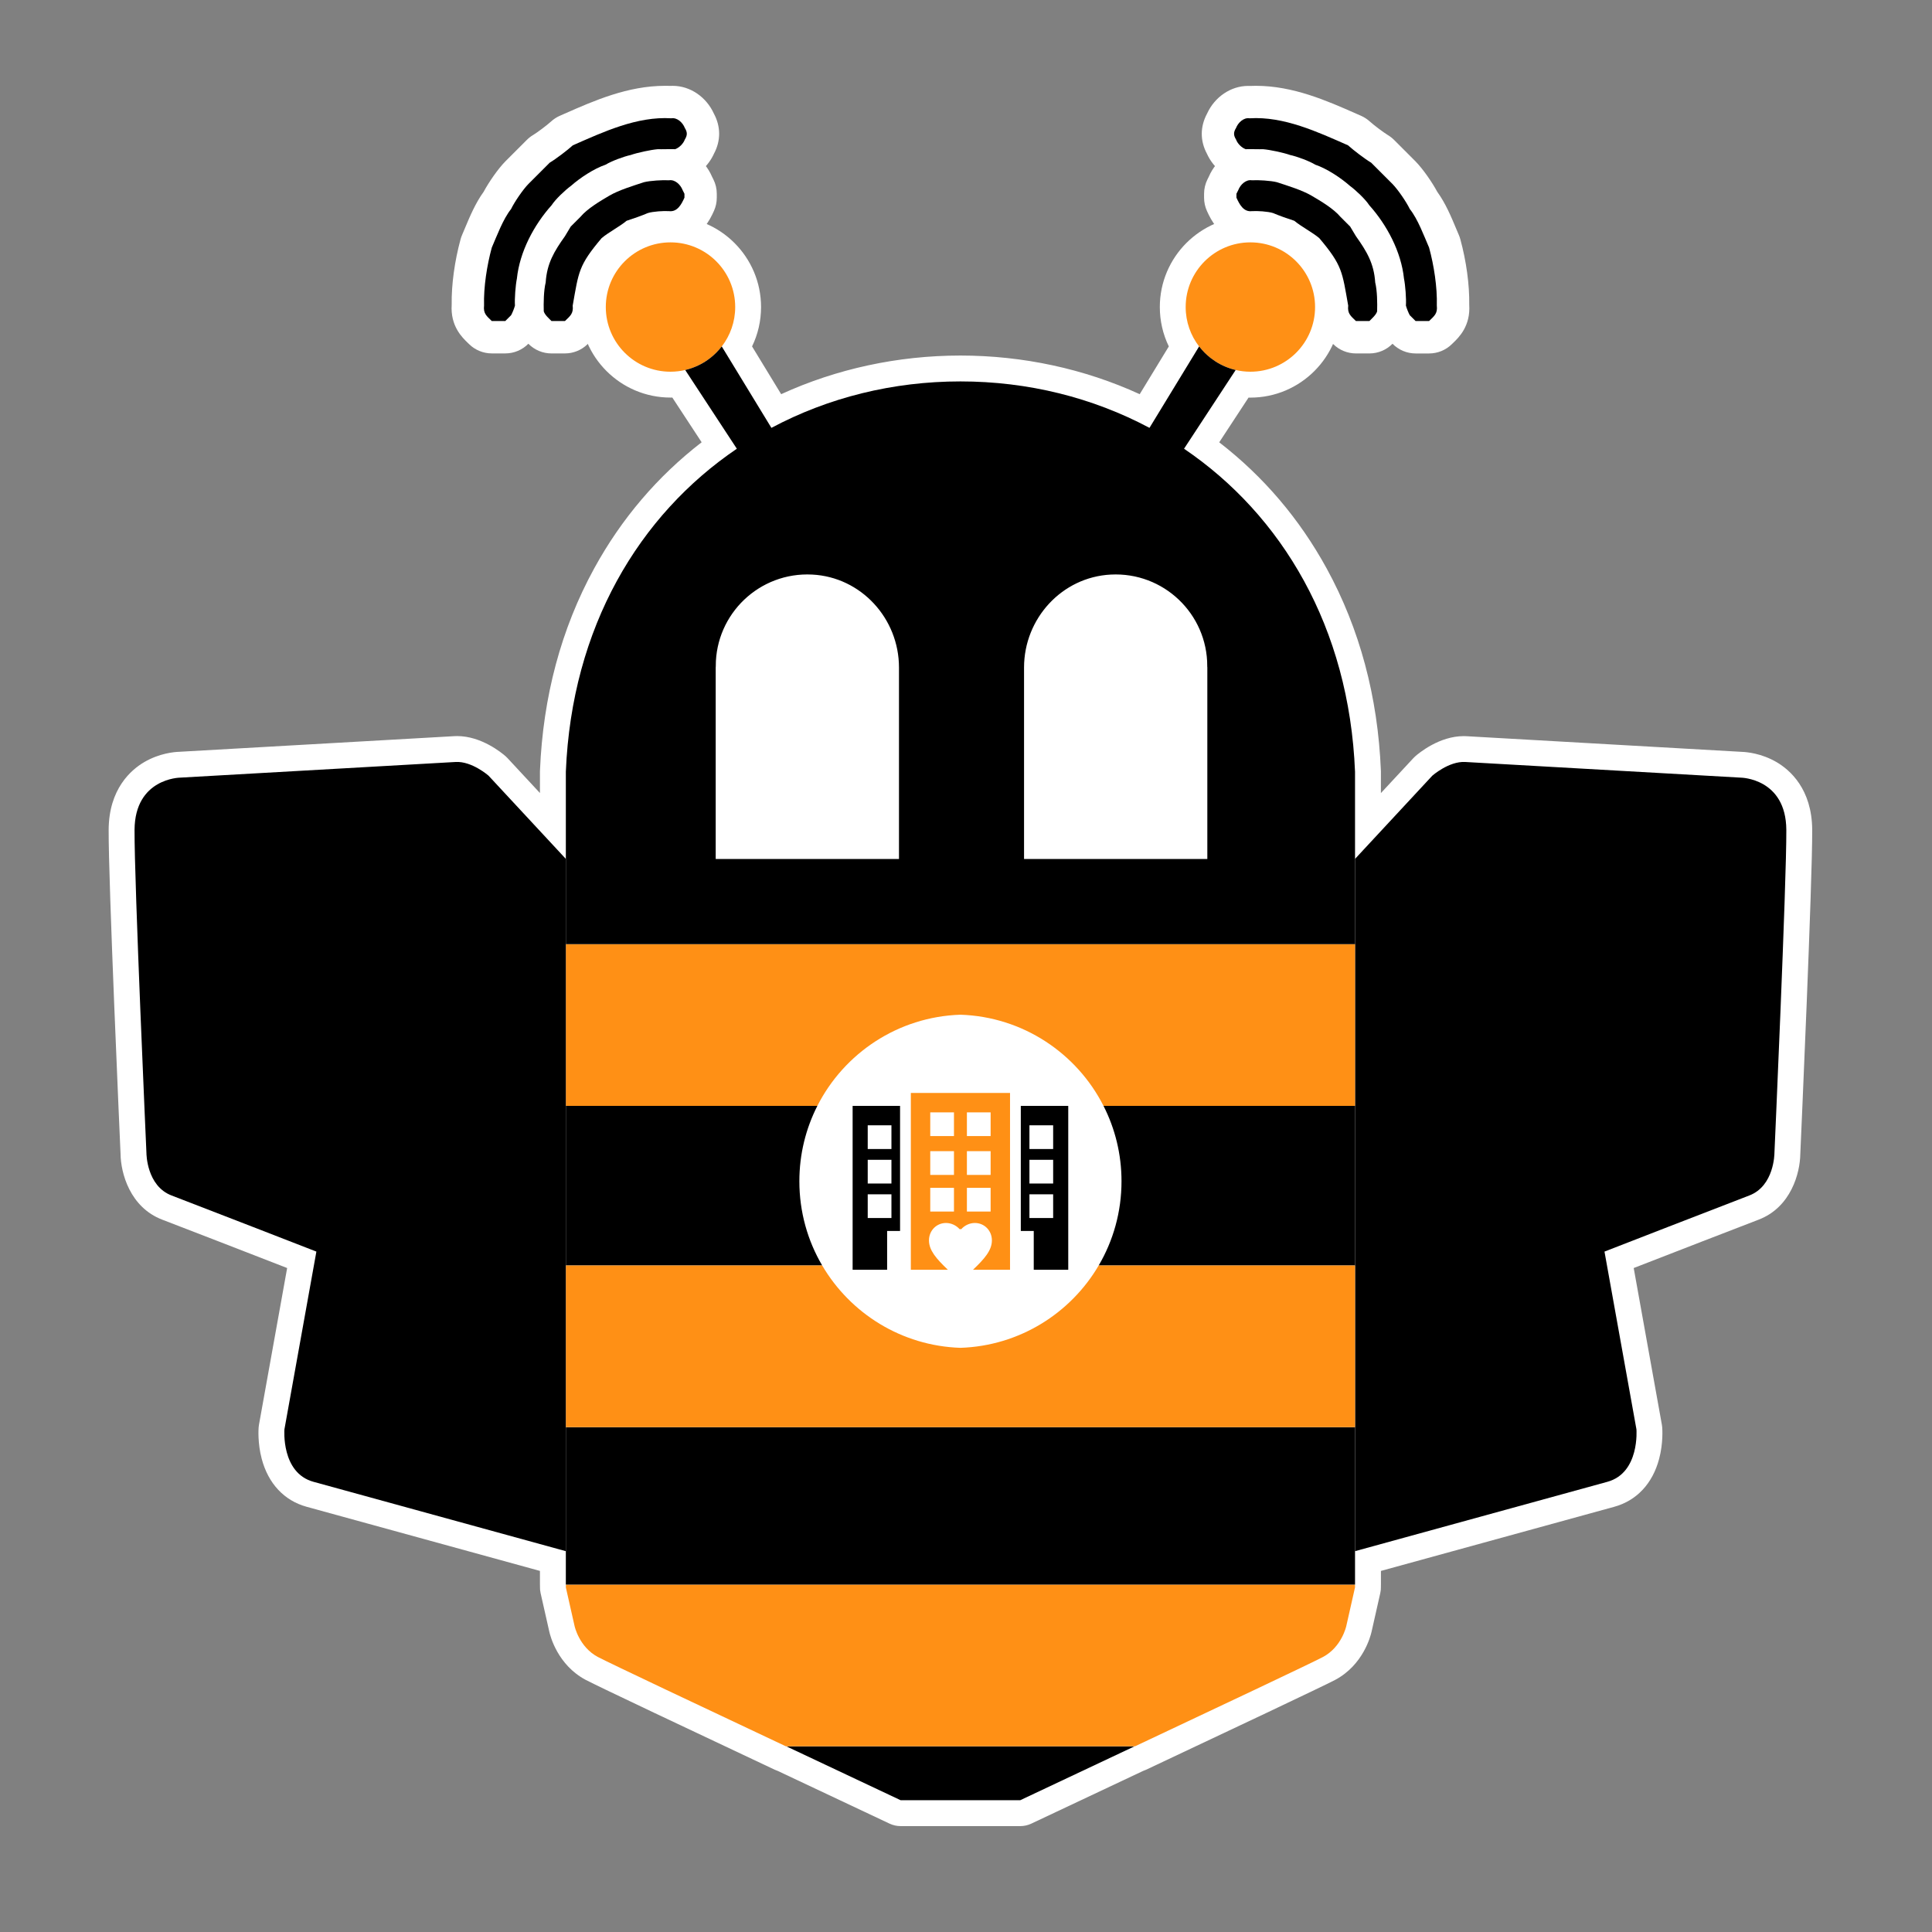
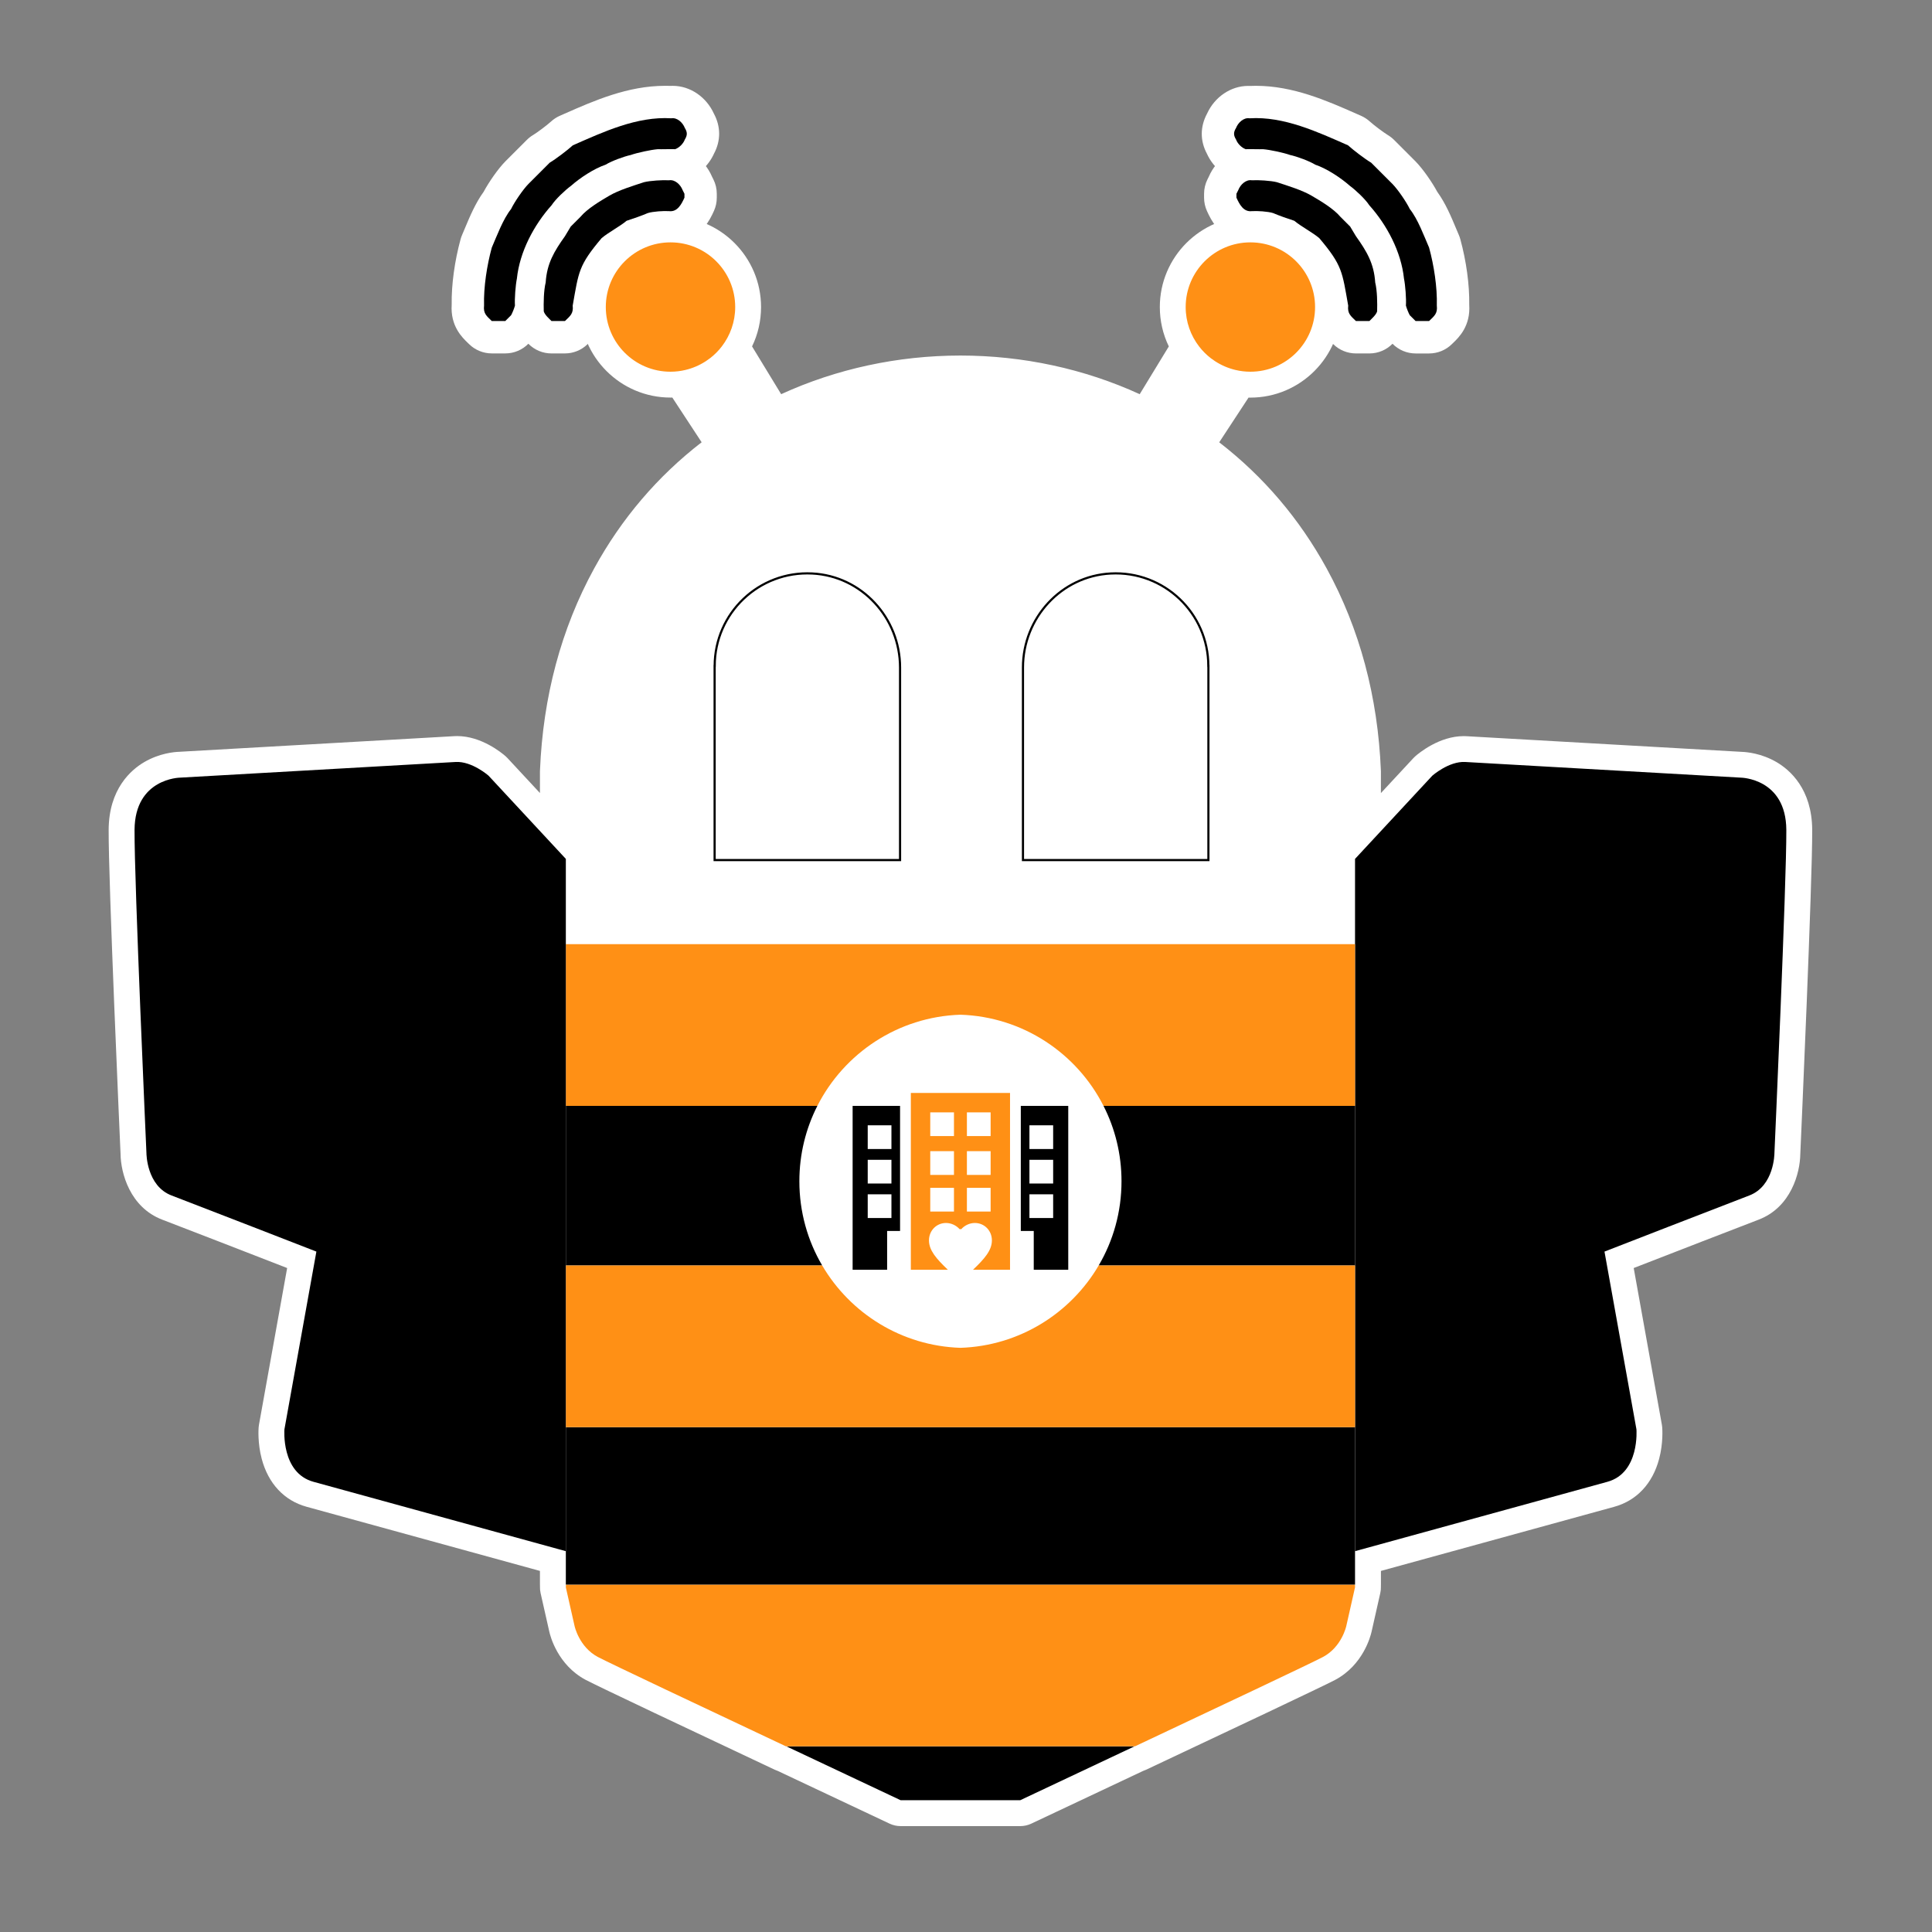
<svg xmlns="http://www.w3.org/2000/svg" version="1.1" id="Layer_2" x="0px" y="0px" viewBox="0 0 896 896" style="enable-background:new 0 0 896 896;" xml:space="preserve">
  <rect x="0" y="0" width="896" height="896" fill="#808080" stroke="none" />
  <style type="text/css">
	.st0{fill:#FFFFFF;}
	.st1{fill:#FF9015;}
	.st2{fill:#FFFFFF;stroke:#000000;stroke-miterlimit:10;}
</style>
  <g>
    <g>
      <g>
        <path class="st0" d="M628.86,156.38c-1.96,0-3.84-0.77-5.24-2.13l-0.6-0.58c-2.24-2.15-5.56-5.33-5.28-11.56l-0.37-2.11     c-2.19-12.53-2.5-14.34-10.76-24.18c-1.23-0.96-2.93-2.04-4.57-3.09c-1.81-1.16-3.67-2.34-5.36-3.62     c-2.68-0.89-6.44-2.25-8.74-3.21c-1.03-0.24-3.48-0.53-5.84-0.53c-0.32,0-0.62,0.01-0.88,0.02c-0.43,0.04-0.87,0.07-1.29,0.07     c-8.48,0-12-7.78-13.32-10.71c-0.44-0.97-0.67-2.02-0.67-3.09v-1.79c0-1.17,0.27-2.31,0.79-3.36l0.76-1.53     c1.84-4.38,6.43-8.93,12.44-8.93c0.3,0,0.59,0.01,0.89,0.03c0.48-0.02,1-0.03,1.55-0.03c2.64,0,8.07,0.25,11.7,1.17     c0.16,0.04,0.33,0.09,0.49,0.14l1.73,0.57c4.97,1.61,11.15,3.62,15.8,6.34c4.41,2.58,11.02,6.46,15.14,11.21l4.26,4.26     c0.43,0.43,0.81,0.92,1.13,1.44l2.53,4.22c5.04,7.09,9.26,13.89,10.1,24.44c0.8,3.64,1.12,8.59,0.95,14.74     c-0.02,0.69-0.13,1.38-0.34,2.04c-1,3.19-3.29,5.43-4.8,6.91c-0.2,0.2-0.39,0.38-0.57,0.56c-1.41,1.44-3.34,2.26-5.36,2.26     H628.86z" />
        <path class="st0" d="M579.91,83.56c0.22,0,0.44,0.02,0.66,0.05c0.51-0.03,1.12-0.05,1.78-0.05c3.11,0,7.5,0.34,9.85,0.94     c4.88,1.61,11.62,3.64,16.09,6.26c4.26,2.5,10.19,6,13.41,9.84l4.47,4.47c0,0,2.68,4.47,2.68,4.47     c4.99,7.01,8.36,12.58,8.94,21.46c0.94,3.82,1,9.53,0.89,13.41c-0.53,1.69-2.38,3.24-3.58,4.47c-1.82,0-4.44,0-6.26,0     c-2.43-2.37-3.99-3.45-3.58-7.15c-2.8-15.77-2.67-18.56-13.41-31.29c-3.23-2.7-8.39-5.35-11.62-8.05     c-2.48-0.77-7.47-2.54-9.84-3.58c-1.99-0.62-5.68-0.94-8.33-0.94c-0.56,0-1.07,0.01-1.51,0.04c-0.23,0.03-0.45,0.04-0.67,0.04     c-3.45,0-5.2-3.47-6.48-6.3v-1.79c0,0,0.89-1.79,0.89-1.79C575.17,85.86,577.41,83.56,579.91,83.56 M579.91,68.56     c-8.19,0-15.82,5.31-19.26,13.3l-0.2,0.41l-0.45,0.89c-1.04,2.08-1.59,4.38-1.59,6.71v1.79c0,2.13,0.45,4.23,1.33,6.18     c1.07,2.36,2.45,5.12,4.63,7.71c4.03,4.78,9.55,7.42,15.52,7.42c0.59,0,1.19-0.03,1.79-0.08c0.09,0,0.22,0,0.39,0     c1.35,0,2.85,0.13,3.7,0.26c2.21,0.89,5.07,1.93,7.38,2.72c1.63,1.17,3.3,2.23,4.83,3.21c1.18,0.75,2.48,1.58,3.43,2.26     c6.4,7.62,6.53,8.39,8.55,19.97c0.08,0.45,0.16,0.91,0.24,1.38c-0.08,9.04,5.04,13.95,7.61,16.42c0.18,0.17,0.36,0.35,0.55,0.53     c2.8,2.74,6.56,4.27,10.48,4.27h6.26c4.04,0,7.91-1.63,10.73-4.52c0.14-0.14,0.29-0.29,0.45-0.44c1.8-1.76,5.15-5.03,6.71-10.03     c0.42-1.32,0.64-2.7,0.68-4.09c0.17-6.47-0.17-11.85-1.02-16.03c-1.07-12.02-5.89-19.89-11.25-27.46     c-0.04-0.07-0.08-0.14-0.12-0.2l-0.92-1.54l-1.34-2.24c-0.63-1.05-1.39-2.02-2.26-2.89l-4.08-4.08     c-4.52-5.13-10.78-9.02-16.82-12.56c-5.36-3.14-11.97-5.28-17.28-7.01c-0.59-0.19-1.17-0.38-1.71-0.56     c-0.32-0.11-0.65-0.2-0.97-0.28c-4.07-1.04-9.85-1.41-13.56-1.41c-0.5,0-0.98,0.01-1.43,0.02     C580.59,68.57,580.25,68.56,579.91,68.56L579.91,68.56z" />
      </g>
      <g>
        <path class="st0" d="M656.51,156.38c-2.04,0-3.99-0.83-5.41-2.3c-0.27-0.29-0.68-0.68-1.1-1.09c-0.6-0.59-1.22-1.2-1.63-1.63     c-0.37-0.39-0.7-0.82-0.98-1.29c-1.07-1.77-2.28-5.07-2.65-6.56c-0.19-0.76-0.25-1.54-0.2-2.31c0.16-2.34-0.25-7.95-0.77-10.53     c-0.05-0.23-0.08-0.47-0.11-0.71c-1.02-9.85-6.34-20.99-14.24-29.78c-0.27-0.3-0.52-0.62-0.73-0.97     c-1.03-1.61-4.72-5.24-7.05-6.93c-0.19-0.14-0.37-0.28-0.55-0.44c-4.1-3.62-9.68-7.06-13.56-8.37c-0.54-0.18-1.06-0.43-1.55-0.73     c-1.79-1.11-6.71-2.98-9.24-3.52c-0.32-0.07-0.63-0.15-0.93-0.26c-2.38-0.84-7.56-1.96-10.28-2.25c-0.24,0-0.53,0.01-0.84,0.01     c-0.76,0-1.76-0.01-2.78-0.03c-0.99-0.01-2-0.03-2.79-0.03c-0.33,0-0.61,0-0.8,0.01c-0.21,0.02-0.41,0.03-0.62,0.03     c-0.86,0-1.71-0.15-2.52-0.44c-3.76-1.34-7.1-4.52-8.71-8.23c-2.23-3.99-2.22-8.03,0.02-12.04c1.91-4.3,6.44-8.67,12.33-8.67     c0.28,0,0.57,0.01,0.85,0.03c0.9-0.04,1.82-0.07,2.73-0.07c15.66,0,30.49,6.53,43.57,12.29l2.18,0.96     c0.74,0.33,1.43,0.77,2.03,1.32c2.28,2.07,7.26,5.81,9.52,7.15c0.54,0.32,1.04,0.71,1.48,1.15c0,0,8.54,8.53,9.85,9.85     c3.09,3.15,7.16,9.13,9.13,12.92c3.44,4.58,5.91,10.48,8.09,15.72c0.47,1.12,0.92,2.2,1.36,3.2c0.14,0.33,0.26,0.67,0.36,1.02     c2.64,9.67,4.04,20.05,3.85,28.58c0.53,6.64-2.91,9.95-5.21,12.17l-0.63,0.61c-1.4,1.38-3.29,2.15-5.25,2.15H656.51z" />
        <path class="st0" d="M582.44,54.8c14.9,0,29.39,6.77,42.74,12.62c2.49,2.26,7.85,6.35,10.74,8.06c2.44,2.44,7.43,7.42,9.85,9.85     c2.53,2.57,6.5,8.39,8.06,11.64c3.77,4.73,6.56,12.42,8.95,17.9c2.24,8.2,3.83,18.34,3.58,26.86c0.42,3.71-1.15,4.78-3.58,7.16     c-1.82,0-4.44,0-6.27,0c-0.67-0.69-2.01-1.97-2.69-2.69c-0.56-0.93-1.54-3.44-1.79-4.48c0.22-3.15-0.27-9.45-0.9-12.53     c-1.28-12.37-7.88-24.84-16.11-34.02c-1.76-2.75-6.33-7.04-8.95-8.95c-4.26-3.76-10.69-8.01-16.11-9.85     c-2.71-1.68-8.52-3.82-11.64-4.48c-3.06-1.08-9.3-2.42-12.53-2.69c-0.22,0.01-0.59,0.02-1.06,0.02c-1.49,0-3.97-0.05-5.58-0.05     c-0.66,0-1.17,0.01-1.41,0.03c-1.9-0.68-3.79-2.58-4.48-4.48c-1.23-1.98-1.22-3.39,0-5.37c0.85-2.23,3.1-4.53,5.61-4.53     c0.22,0,0.44,0.02,0.66,0.05C580.49,54.82,581.47,54.8,582.44,54.8 M582.44,39.8L582.44,39.8c-0.89,0-1.79,0.02-2.68,0.06     c-0.3-0.01-0.6-0.02-0.9-0.02c-8.05,0-15.55,5.12-19.07,12.87c-3.26,6.08-3.27,12.62-0.01,18.67c2.48,5.46,7.3,9.96,12.92,11.97     c1.62,0.58,3.32,0.87,5.03,0.87c0.32,0,0.65-0.01,0.97-0.03c0.13,0,0.28,0,0.45,0c0.77,0,1.74,0.01,2.7,0.03     c1.06,0.01,2.1,0.03,2.88,0.03c0.16,0,0.31,0,0.46,0c2.21,0.29,6.48,1.23,8.16,1.82c0.61,0.21,1.23,0.39,1.86,0.52     c1.65,0.35,5.63,1.84,6.88,2.57c0.97,0.6,1.98,1.07,3.06,1.44c2.95,1,7.68,3.96,11,6.89c0.35,0.31,0.72,0.6,1.1,0.88     c1.59,1.16,4.42,3.93,5.19,4.98c0.42,0.65,0.9,1.27,1.42,1.86c6.88,7.66,11.5,17.21,12.36,25.55c0.05,0.48,0.12,0.95,0.22,1.42     c0.38,1.9,0.75,6.85,0.63,8.53c-0.11,1.55,0.03,3.11,0.4,4.63c0.56,2.29,2.07,6.24,3.51,8.64c0.56,0.92,1.21,1.79,1.96,2.57     c0.54,0.57,1.19,1.2,1.81,1.82c0.36,0.35,0.71,0.7,0.95,0.95c2.83,2.94,6.73,4.6,10.81,4.6h6.27c3.93,0,7.7-1.54,10.51-4.29     c0.2-0.19,0.39-0.38,0.57-0.55c2.69-2.58,8.17-7.85,7.52-17.78c0.15-9.15-1.34-20.15-4.13-30.35c-0.19-0.69-0.43-1.37-0.72-2.04     c-0.42-0.97-0.86-2.02-1.31-3.1c-2.17-5.2-4.84-11.58-8.65-16.83c-2.35-4.37-6.59-10.56-10.1-14.14     c-0.03-0.03-0.05-0.05-0.08-0.08c-1.32-1.32-3.39-3.39-5.4-5.41c-1.69-1.69-3.34-3.33-4.45-4.45c-0.89-0.89-1.89-1.66-2.97-2.31     c-1.83-1.09-6.41-4.53-8.3-6.25c-1.2-1.09-2.57-1.98-4.06-2.64l-2.17-0.95C615.27,46.67,599.68,39.8,582.44,39.8L582.44,39.8z" />
      </g>
      <g>
        <path class="st0" d="M417.68,840.88c-0.88,0-1.76-0.19-2.55-0.57c0,0-24.06-11.32-52.25-24.64c-0.34-0.09-0.67-0.21-0.99-0.36     c-37.02-17.43-82.24-38.78-87.44-41.55c-11.06-5.9-13.73-17.9-13.84-18.41l-4.03-17.87c-0.11-0.49-0.16-1-0.14-1.51l0.02-0.59     c-0.01-0.17-0.02-0.33-0.02-0.5v-10.93c-19.72-5.42-99.44-27.32-112.64-30.96c-15.72-4.33-18.55-21.91-17.84-30.6     c0.02-0.19,0.04-0.39,0.08-0.58l13.95-77.57c-13.57-5.27-53.02-20.59-62.52-24.22c-14.72-5.6-15.48-22.97-15.52-24.98     c-0.28-6.32-5.65-126.54-5.52-150.22c0.14-23.47,17.52-29.99,26.83-30.18c4.37-0.25,120.41-6.85,127.77-7.26     c0.34-0.02,0.68-0.03,1.01-0.03c9.32,0,17.61,7.06,18.52,7.87c0.15,0.13,0.29,0.27,0.43,0.42l25.45,27.41V357.9     c0-0.08,0-0.16,0-0.24c1.36-33.39,9.56-64.05,24.39-91.13c13.13-23.98,30.84-44.14,52.7-59.99l-18.61-28.38     c-1.32,0.15-2.64,0.22-3.96,0.22c-19.85,0-36-16.15-36-36s16.15-36,36-36s36,16.15,36,36c0,6.6-1.75,12.9-5.09,18.46l18.11,29.71     c26.08-12.88,55.49-19.66,85.45-19.66s59.37,6.78,85.45,19.66l18.11-29.71c-3.34-5.56-5.09-11.86-5.09-18.46     c0-19.85,16.15-36,36-36s36,16.15,36,36s-16.15,36-36,36c-1.31,0-2.64-0.07-3.96-0.22l-18.61,28.38     c21.85,15.85,39.56,36.01,52.7,59.99c14.83,27.08,23.04,57.74,24.39,91.13c0,0.08,0,0.16,0,0.24v25.15l25.45-27.41     c0.14-0.15,0.28-0.29,0.43-0.42c0.91-0.81,9.2-7.87,18.52-7.87c0.34,0,0.68,0.01,1.02,0.03c7.36,0.41,123.4,7.02,127.77,7.26     c9.3,0.19,26.69,6.72,26.83,30.18c0.13,23.69-5.24,143.9-5.52,150.22c-0.04,2-0.8,19.38-15.53,24.98     c-9.5,3.62-48.94,18.94-62.51,24.21l13.95,77.57c0.03,0.19,0.06,0.38,0.08,0.58c0.7,8.69-2.12,26.26-17.85,30.6     c-13.2,3.64-92.91,25.54-112.63,30.96v10.93c0,0.17-0.01,0.34-0.02,0.51l0.02,0.58c0.02,0.51-0.03,1.01-0.14,1.51l-4.05,17.94     c-0.09,0.44-2.76,12.44-13.82,18.33c-5.21,2.77-50.43,24.13-87.45,41.55c-0.32,0.15-0.65,0.27-0.99,0.36     c-28.19,13.31-52.25,24.64-52.25,24.64c-0.8,0.38-1.67,0.57-2.55,0.57H417.68z" />
        <path class="st0" d="M579.89,112.38c16.57,0,30,13.43,30,30s-13.43,30-30,30c-2.35,0-4.64-0.28-6.83-0.78l-23.94,36.51     c45.36,30.75,76.58,82.78,79.3,149.79v40.43l35.85-38.6c0,0,7.23-6.37,14.56-6.37c0.23,0,0.45,0.01,0.68,0.02     c7.55,0.42,127.88,7.27,127.88,7.27s20.91,0.29,21.05,24.22c0.13,23.93-5.52,150.01-5.52,150.01s-0.04,15.13-11.66,19.55     c-11.62,4.43-67.16,26.02-67.16,26.02l14.82,82.43c0,0,1.63,20.17-13.46,24.33c-15.08,4.16-117.04,32.17-117.04,32.17v15.5h-0.04     l0.04,1.28l-4.05,17.94c0,0-2.07,9.71-10.79,14.36c-4.96,2.64-49.56,23.71-87.18,41.42h-0.22c-28.52,13.47-53.02,25-53.02,25     h-55.48c0,0-24.5-11.53-53.02-25h-0.22c-37.62-17.71-82.22-38.78-87.18-41.42c-8.72-4.65-10.79-14.36-10.79-14.36l-4.05-17.94     l0.04-1.28h-0.04v-15.5c0,0-101.96-28.01-117.04-32.17c-15.09-4.16-13.46-24.33-13.46-24.33l14.82-82.43     c0,0-55.54-21.59-67.16-26.02c-11.62-4.42-11.66-19.55-11.66-19.55S62.27,408.8,62.4,384.87c0.14-23.93,21.05-24.22,21.05-24.22     s120.33-6.85,127.88-7.27c0.23-0.01,0.45-0.02,0.68-0.02c7.32,0,14.56,6.37,14.56,6.37l35.85,38.6V357.9     c2.72-67.01,33.94-119.04,79.3-149.79l-23.94-36.51c-2.19,0.5-4.48,0.78-6.83,0.78c-16.57,0-30-13.43-30-30s13.43-30,30-30     c16.57,0,30,13.43,30,30c0,6.89-2.33,13.24-6.24,18.3l0.02-0.01l23.02,37.76c26.3-14.02,56.29-21.54,87.67-21.54     s61.37,7.52,87.67,21.54l23.02-37.76l0.02,0.01c-3.91-5.06-6.24-11.41-6.24-18.3C549.89,125.81,563.32,112.38,579.89,112.38      M579.89,100.38c-23.16,0-42,18.84-42,42c0,6.43,1.43,12.63,4.17,18.28l-13.5,22.15c-25.64-11.75-54.15-17.92-83.14-17.92     s-57.5,6.17-83.14,17.92l-13.5-22.15c2.75-5.65,4.17-11.84,4.17-18.28c0-23.16-18.84-42-42-42s-42,18.84-42,42s18.84,42,42,42     c0.28,0,0.57,0,0.85-0.01l13.6,20.74c-20.48,15.82-37.22,35.46-49.85,58.53c-15.28,27.9-23.73,59.45-25.13,93.77     c-0.01,0.16-0.01,0.32-0.01,0.49v9.88l-15.06-16.21c-0.27-0.29-0.56-0.57-0.86-0.84c-1.78-1.56-11.21-9.36-22.49-9.36     c-0.45,0-0.9,0.01-1.35,0.04c-7.34,0.41-122.59,6.97-127.73,7.26c-2.01,0.07-8.92,0.62-16.01,4.76     c-6.12,3.58-16.41,12.41-16.52,31.38c-0.13,23.69,5.18,142.74,5.52,150.4c0.11,8.75,4.3,24.71,19.39,30.45     c8.56,3.26,41.57,16.08,57.87,22.41l-13.07,72.7c-0.07,0.38-0.12,0.77-0.15,1.16c-0.06,0.73-0.52,7.31,1.43,14.65     c3.05,11.47,10.43,19.35,20.8,22.21c12.29,3.39,83.11,22.85,108.23,29.75v6.35c0,0.2,0.01,0.41,0.02,0.61l-0.01,0.3     c-0.03,1.01,0.07,2.03,0.29,3.02l4.04,17.9c0.44,1.98,3.85,15.41,16.86,22.34c5.32,2.83,50.63,24.23,87.72,41.69     c0.45,0.21,0.91,0.4,1.38,0.55c27.71,13.08,51.62,24.34,51.86,24.45c1.6,0.75,3.34,1.14,5.11,1.14h55.48     c1.77,0,3.51-0.39,5.11-1.14c0.24-0.11,24.15-11.37,51.86-24.45c0.47-0.15,0.93-0.34,1.38-0.55     c37.08-17.46,82.4-38.86,87.71-41.68c13.01-6.94,16.43-20.36,16.87-22.35l4.04-17.9c0.22-0.99,0.32-2,0.29-3.02l-0.01-0.3     c0.01-0.2,0.02-0.4,0.02-0.61v-6.35c25.12-6.9,95.94-26.36,108.23-29.75c10.36-2.86,17.75-10.74,20.79-22.21     c1.95-7.34,1.49-13.93,1.43-14.65c-0.03-0.39-0.08-0.77-0.15-1.16l-13.07-72.7c16.3-6.33,49.31-19.15,57.88-22.41     c15.09-5.74,19.27-21.69,19.38-30.44c0.34-7.66,5.65-126.71,5.52-150.39c-0.11-18.97-10.4-27.8-16.52-31.38     c-7.09-4.14-14-4.69-16.01-4.76c-5.14-0.29-120.39-6.85-127.73-7.26c-0.45-0.02-0.9-0.04-1.35-0.04     c-11.28,0-20.71,7.8-22.49,9.36c-0.3,0.27-0.59,0.55-0.86,0.84l-15.06,16.21v-9.88c0-0.16,0-0.32-0.01-0.49     c-1.39-34.32-9.85-65.87-25.13-93.77c-12.63-23.07-29.37-42.71-49.85-58.53l13.6-20.74c0.28,0.01,0.57,0.01,0.85,0.01     c23.16,0,42-18.84,42-42S603.05,100.38,579.89,100.38L579.89,100.38z" />
      </g>
      <g>
        <path class="st0" d="M228.07,156.38c-1.96,0-3.85-0.77-5.25-2.15l-0.63-0.61c-2.3-2.21-5.74-5.52-5.21-12.17     c-0.19-8.52,1.21-18.9,3.85-28.58c0.1-0.35,0.21-0.69,0.36-1.02c0.44-1,0.89-2.08,1.36-3.2c2.19-5.24,4.66-11.14,8.09-15.72     c1.97-3.79,6.03-9.77,9.09-12.88c1.35-1.36,9.89-9.89,9.89-9.89c0.44-0.45,0.94-0.83,1.48-1.15c2.26-1.34,7.24-5.08,9.52-7.15     c0.6-0.55,1.29-0.99,2.03-1.32l2.18-0.96c13.08-5.76,27.9-12.29,43.57-12.29c0.91,0,1.83,0.02,2.73,0.07     c0.28-0.02,0.57-0.03,0.85-0.03c5.9,0,10.42,4.38,12.33,8.67c2.25,4.01,2.25,8.05,0.02,12.04c-1.6,3.71-4.94,6.88-8.71,8.23     c-0.81,0.29-1.66,0.44-2.52,0.44c-0.21,0-0.41-0.01-0.62-0.03c-0.19-0.01-0.47-0.01-0.8-0.01c-0.79,0-1.8,0.01-2.79,0.03     c-1.02,0.01-2.02,0.03-2.78,0.03c-0.31,0-0.59,0-0.84-0.01c-2.71,0.29-7.89,1.41-10.28,2.25c-0.3,0.11-0.62,0.19-0.93,0.26     c-2.53,0.54-7.46,2.41-9.24,3.52c-0.49,0.3-1,0.54-1.55,0.73c-3.88,1.31-9.46,4.75-13.56,8.37c-0.18,0.15-0.36,0.3-0.55,0.44     c-2.33,1.69-6.02,5.32-7.05,6.93c-0.22,0.34-0.46,0.66-0.73,0.97c-7.89,8.8-13.22,19.93-14.24,29.78     c-0.02,0.24-0.06,0.48-0.11,0.71c-0.52,2.58-0.93,8.19-0.77,10.53c0.05,0.78-0.01,1.56-0.2,2.31c-0.37,1.49-1.58,4.79-2.65,6.56     c-0.28,0.46-0.61,0.89-0.98,1.29c-0.41,0.43-1.02,1.04-1.63,1.63c-0.42,0.41-0.82,0.81-1.1,1.09c-1.41,1.47-3.37,2.3-5.41,2.3     H228.07z" />
        <path class="st0" d="M308.41,54.8c0.97,0,1.95,0.03,2.92,0.09c0.22-0.04,0.44-0.05,0.66-0.05c2.51,0,4.76,2.3,5.61,4.53     c1.22,1.98,1.23,3.39,0,5.37c-0.68,1.9-2.58,3.8-4.48,4.48c-0.24-0.02-0.76-0.03-1.41-0.03c-1.61,0-4.09,0.05-5.58,0.05     c-0.47,0-0.85-0.01-1.06-0.02c-3.23,0.26-9.48,1.61-12.53,2.69c-3.12,0.66-8.93,2.8-11.64,4.48c-5.42,1.83-11.85,6.09-16.11,9.85     c-2.63,1.91-7.2,6.21-8.95,8.95c-8.24,9.18-14.83,21.64-16.11,34.02c-0.62,3.09-1.11,9.38-0.9,12.53     c-0.26,1.04-1.23,3.55-1.79,4.48c-0.68,0.71-2.02,1.99-2.69,2.69c-1.82,0-4.44,0-6.27,0c-2.43-2.38-4-3.45-3.58-7.16     c-0.25-8.51,1.34-18.65,3.58-26.86c2.39-5.49,5.18-13.17,8.95-17.9c1.56-3.25,5.53-9.07,8.06-11.64     c2.42-2.42,7.41-7.41,9.85-9.85c2.89-1.71,8.25-5.79,10.74-8.06C279.01,61.56,293.51,54.8,308.41,54.8 M308.41,39.8     c-17.24,0-32.84,6.87-46.59,12.93l-2.17,0.96c-1.49,0.65-2.86,1.54-4.06,2.64c-1.89,1.72-6.46,5.16-8.3,6.25     c-1.08,0.64-2.08,1.42-2.97,2.31c-1.11,1.12-2.77,2.77-4.46,4.46c-2.01,2.01-4.08,4.08-5.39,5.39c-0.03,0.03-0.05,0.05-0.08,0.08     c-3.51,3.57-7.75,9.77-10.1,14.14c-3.81,5.25-6.47,11.62-8.65,16.83c-0.45,1.09-0.89,2.13-1.31,3.1     c-0.29,0.66-0.53,1.34-0.72,2.04c-2.79,10.2-4.28,21.2-4.13,30.35c-0.65,9.92,4.83,15.19,7.52,17.78     c0.18,0.18,0.38,0.36,0.57,0.55c2.8,2.75,6.58,4.29,10.51,4.29h6.27c4.08,0,7.98-1.66,10.81-4.6c0.24-0.25,0.59-0.59,0.95-0.95     c0.62-0.61,1.27-1.25,1.81-1.82c0.74-0.78,1.4-1.64,1.96-2.57c1.45-2.4,2.95-6.35,3.51-8.64c0.37-1.51,0.51-3.07,0.4-4.63     c-0.12-1.68,0.25-6.63,0.63-8.53c0.09-0.47,0.17-0.94,0.22-1.42c0.86-8.33,5.48-17.88,12.36-25.55c0.52-0.58,1-1.2,1.42-1.86     c0.76-1.05,3.6-3.83,5.19-4.98c0.38-0.28,0.75-0.57,1.1-0.88c3.33-2.93,8.06-5.9,11-6.89c1.08-0.37,2.12-0.85,3.09-1.46     c1.22-0.72,5.21-2.21,6.85-2.56c0.63-0.13,1.25-0.31,1.86-0.52c1.69-0.59,5.96-1.53,8.16-1.82c0.14,0,0.3,0,0.46,0     c0.79,0,1.82-0.01,2.88-0.03c0.96-0.01,1.93-0.03,2.7-0.03c0.17,0,0.32,0,0.45,0c0.32,0.02,0.65,0.03,0.97,0.03     c1.71,0,3.41-0.29,5.03-0.87c5.62-2,10.44-6.51,12.92-11.97c3.25-6.06,3.25-12.59-0.01-18.67c-3.52-7.75-11.03-12.87-19.07-12.87     c-0.3,0-0.6,0.01-0.9,0.02C310.2,39.81,309.3,39.8,308.41,39.8L308.41,39.8z" />
      </g>
      <g>
        <path class="st0" d="M255.73,156.38c-2.02,0-3.95-0.81-5.36-2.26c-0.18-0.18-0.37-0.37-0.57-0.56c-1.51-1.48-3.8-3.71-4.8-6.91     c-0.21-0.66-0.32-1.35-0.34-2.04c-0.17-6.15,0.16-11.1,0.95-14.74c0.84-10.55,5.06-17.34,10.1-24.44l2.53-4.22     c0.32-0.53,0.69-1.01,1.13-1.44l4.26-4.26c4.12-4.76,10.73-8.63,15.13-11.21c4.66-2.73,10.84-4.73,15.81-6.35l1.73-0.57     c0.16-0.05,0.32-0.1,0.49-0.14c3.63-0.93,9.06-1.17,11.7-1.17c0.55,0,1.07,0.01,1.55,0.03c0.3-0.02,0.59-0.03,0.89-0.03     c6.01,0,10.59,4.55,12.44,8.93l0.76,1.53c0.52,1.04,0.79,2.19,0.79,3.36v1.79c0,1.06-0.23,2.12-0.67,3.09     c-1.32,2.93-4.84,10.71-13.32,10.71c-0.43,0-0.86-0.02-1.29-0.07c-0.26-0.01-0.56-0.02-0.88-0.02c-2.36,0-4.81,0.29-5.84,0.53     c-2.3,0.96-6.06,2.33-8.74,3.21c-1.69,1.28-3.55,2.47-5.36,3.62c-1.65,1.05-3.34,2.13-4.57,3.09     c-8.26,9.84-8.58,11.65-10.76,24.18l-0.37,2.11c0.27,6.23-3.04,9.41-5.28,11.56l-0.6,0.58c-1.4,1.37-3.28,2.13-5.24,2.13H255.73z     " />
        <path class="st0" d="M310.93,83.56c2.51,0,4.75,2.3,5.6,4.52l0,0c0,0,0.89,1.79,0.89,1.79v1.79c-1.28,2.83-3.03,6.3-6.48,6.3     c-0.22,0-0.44-0.01-0.67-0.04c-0.44-0.03-0.95-0.04-1.51-0.04c-2.65,0-6.34,0.32-8.33,0.94c-2.37,1.03-7.35,2.81-9.83,3.58     c-3.23,2.7-8.39,5.35-11.62,8.05c-10.74,12.74-10.61,15.52-13.41,31.29c0.41,3.7-1.15,4.78-3.58,7.15c-1.82,0-4.44,0-6.26,0     c-1.2-1.23-3.04-2.78-3.58-4.47c-0.1-3.88-0.05-9.6,0.89-13.41c0.59-8.88,3.95-14.44,8.94-21.46c0,0,2.68-4.47,2.68-4.47     l4.47-4.47c3.22-3.83,9.15-7.34,13.41-9.84c4.47-2.61,11.21-4.65,16.09-6.26c2.35-0.6,6.73-0.94,9.85-0.94     c0.66,0,1.26,0.02,1.78,0.05C310.49,83.58,310.71,83.56,310.93,83.56 M310.93,68.56C310.93,68.56,310.93,68.56,310.93,68.56     c-0.34,0-0.67,0.01-1.01,0.03c-0.46-0.01-0.94-0.02-1.43-0.02c-3.71,0-9.49,0.37-13.56,1.41c-0.33,0.08-0.65,0.18-0.97,0.28     c-0.55,0.18-1.12,0.37-1.71,0.56c-5.31,1.72-11.92,3.87-17.27,7c-6.05,3.55-12.31,7.43-16.83,12.57l-4.08,4.08     c-0.87,0.87-1.62,1.84-2.26,2.89l-1.34,2.24l-0.92,1.54c-0.04,0.06-0.08,0.13-0.12,0.2c-5.35,7.56-10.18,15.44-11.25,27.46     c-0.85,4.18-1.19,9.56-1.02,16.03c0.04,1.39,0.27,2.76,0.68,4.09c1.57,4.99,4.92,8.27,6.71,10.03c0.16,0.15,0.31,0.3,0.45,0.44     c2.82,2.89,6.69,4.52,10.73,4.52h6.26c3.92,0,7.68-1.53,10.48-4.27c0.19-0.19,0.38-0.36,0.55-0.53     c2.57-2.47,7.69-7.37,7.61-16.41c0.08-0.47,0.16-0.93,0.24-1.38c2.02-11.58,2.16-12.35,8.55-19.97c0.95-0.68,2.25-1.5,3.43-2.26     c1.53-0.98,3.2-2.04,4.83-3.21c2.32-0.79,5.17-1.82,7.38-2.72c0.84-0.13,2.35-0.26,3.7-0.26c0.17,0,0.3,0,0.39,0     c0.6,0.05,1.2,0.08,1.79,0.08c5.97,0,11.49-2.63,15.52-7.42c2.18-2.59,3.57-5.35,4.63-7.71c0.88-1.94,1.33-4.05,1.33-6.18v-1.79     c0-2.33-0.54-4.63-1.59-6.71l-0.45-0.89l-0.2-0.41C326.75,73.87,319.12,68.56,310.93,68.56L310.93,68.56z" />
      </g>
    </g>
    <g>
      <path d="M445.92,809.88h-0.5h-0.5h-80.26c28.53,13.47,53.02,25,53.02,25h27.24h0.5h0.5h27.24c0,0,24.5-11.53,53.02-25H445.92z" />
      <path class="st1" d="M628.39,734.88H445.92h-0.5h-0.5H262.46l-0.04,1.28l4.05,17.94c0,0,2.07,9.71,10.8,14.35    c4.96,2.64,49.56,23.71,87.17,41.42h80.48h0.5h0.5h80.48c37.61-17.71,82.22-38.78,87.17-41.42c8.73-4.65,10.8-14.35,10.8-14.35    l4.05-17.94L628.39,734.88z" />
      <polygon points="445.42,661.88 262.42,661.88 262.42,719.88 262.42,734.88 262.96,734.88 444.92,734.88 445.42,734.88    445.92,734.88 627.89,734.88 628.42,734.88 628.42,719.88 628.42,661.88   " />
      <path class="st1" d="M609.89,142.39c0,16.57-13.43,30-30,30c-2.36,0-4.65-0.28-6.85-0.8h0c-3.41-0.8-6.6-2.18-9.46-4.03    c0,0,0,0-0.01,0c-0.71-0.46-1.4-0.95-2.07-1.47c-0.01,0-0.01-0.01-0.02-0.01c-2.01-1.56-3.81-3.37-5.36-5.38    c-3.91-5.07-6.24-11.41-6.24-18.3c0-16.57,13.43-30,30-30S609.89,125.82,609.89,142.39z" />
      <path d="M628.42,586.39v-74V398.33l35.85-38.6c0,0,7.69-6.77,15.24-6.35s127.88,7.27,127.88,7.27s20.91,0.29,21.05,24.22    c0.14,23.93-5.52,150.01-5.52,150.01s-0.04,15.13-11.66,19.55s-67.15,26.02-67.15,26.02l14.82,82.43c0,0,1.63,20.17-13.46,24.33    c-15.08,4.16-117.04,32.17-117.04,32.17v-58V586.39z" />
      <path d="M600.25,102.39c-2.48-0.77-7.47-2.54-9.84-3.58c-2.41-0.75-7.31-1.06-9.84-0.89c-3.9,0.48-5.79-3.25-7.15-6.26v-1.79    c0,0,0.89-1.79,0.89-1.79c0.93-2.41,3.49-4.93,6.26-4.47c2.94-0.18,8.78,0.17,11.62,0.89c4.88,1.61,11.62,3.64,16.09,6.26    c4.26,2.5,10.19,6,13.41,9.84l4.47,4.47c0,0,2.68,4.47,2.68,4.47c4.99,7.01,8.36,12.58,8.94,21.46c0.94,3.82,1,9.53,0.89,13.41    c-0.53,1.69-2.38,3.24-3.58,4.47c-1.82,0-4.44,0-6.26,0c-2.43-2.37-3.99-3.45-3.58-7.15c-2.8-15.77-2.67-18.56-13.41-31.29    C608.64,107.74,603.48,105.09,600.25,102.39z" />
      <path class="st1" d="M628.42,437.88v75H511.78c-12.39-24.4-37.36-41.34-66.36-42.29c-29,0.95-53.97,17.89-66.36,42.29H262.42v-75    H628.42z" />
      <path d="M381.3,586.88H262.42v-74h116.64c-5.34,10.5-8.34,22.37-8.34,34.95C370.72,562.07,374.57,575.42,381.3,586.88z" />
      <path d="M628.42,512.88v74H509.54c6.73-11.46,10.58-24.81,10.58-39.05c0-12.58-3-24.45-8.34-34.95H628.42z" />
      <path class="st1" d="M628.42,586.88v75h-366v-75H381.3c13.01,22.18,36.77,37.3,64.12,38.2c27.35-0.9,51.11-16.02,64.12-38.2    H628.42z" />
      <path class="st1" d="M280.95,142.39c0,16.57,13.43,30,30,30c2.36,0,4.65-0.28,6.85-0.8h0c3.41-0.8,6.6-2.18,9.46-4.03    c0,0,0,0,0.01,0c0.71-0.46,1.4-0.95,2.07-1.47c0.01,0,0.01-0.01,0.02-0.01c2.01-1.56,3.81-3.37,5.36-5.38    c3.91-5.07,6.24-11.41,6.24-18.3c0-16.57-13.43-30-30-30S280.95,125.82,280.95,142.39z" />
      <path d="M262.42,586.39v-74V398.33l-35.85-38.6c0,0-7.69-6.77-15.24-6.35s-127.88,7.27-127.88,7.27s-20.91,0.29-21.05,24.22    c-0.14,23.93,5.52,150.01,5.52,150.01s0.04,15.13,11.66,19.55s67.15,26.02,67.15,26.02l-14.82,82.43c0,0-1.63,20.17,13.46,24.33    c15.08,4.16,117.04,32.17,117.04,32.17v-58V586.39z" />
-       <path d="M549.12,208.11l23.94-36.51l-0.02-0.01c-3.41-0.8-6.6-2.18-9.46-4.03c0-0.01,0-0.01,0-0.01c-0.71-0.46-1.4-0.95-2.07-1.47    c-0.01,0-0.01-0.01-0.02-0.01c-2-1.56-3.81-3.37-5.36-5.39l-0.02-0.01l-23.02,37.76c-26.3-14.02-56.29-21.54-87.67-21.54    s-61.37,7.52-87.67,21.54l-23.02-37.76l-0.02,0.01c-1.55,2.02-3.36,3.83-5.36,5.39c-0.01,0-0.01,0.01-0.02,0.01    c-0.67,0.52-1.36,1.01-2.07,1.47c0,0,0,0,0,0.01c-2.86,1.85-6.05,3.23-9.46,4.03l-0.02,0.01l23.94,36.51    c-45.36,30.75-76.58,82.78-79.3,149.79v79.98h366V357.9C625.7,290.89,594.48,238.86,549.12,208.11z M417.42,398.88h-86v-90h0.03    c0-24.49,20.5-44.2,45.27-42.91c22.94,1.18,40.7,20.63,40.7,43.6V398.88z M560.42,398.88h-86v-89.31    c0-22.97,17.76-42.42,40.7-43.6c24.77-1.29,45.27,18.42,45.27,42.91h0.03V398.88z" />
      <path class="st2" d="M560.42,308.88v90h-86v-89.31c0-22.97,17.76-42.42,40.7-43.6c24.77-1.29,45.27,18.42,45.27,42.91H560.42z" />
      <path class="st2" d="M417.42,309.57v89.31h-86v-90h0.03c0-24.49,20.5-44.2,45.27-42.91C399.66,267.15,417.42,286.6,417.42,309.57z    " />
      <path d="M290.6,102.39c2.48-0.77,7.47-2.54,9.84-3.58c2.41-0.75,7.31-1.06,9.84-0.89c3.9,0.48,5.79-3.25,7.15-6.26v-1.79    c0,0-0.89-1.79-0.89-1.79c-0.93-2.41-3.49-4.93-6.26-4.47c-2.94-0.18-8.78,0.17-11.62,0.89c-4.88,1.61-11.62,3.64-16.09,6.26    c-4.26,2.5-10.19,6-13.41,9.84l-4.47,4.47c0,0-2.68,4.47-2.68,4.47c-4.99,7.01-8.36,12.58-8.94,21.46    c-0.94,3.82-1,9.53-0.89,13.41c0.53,1.69,2.38,3.24,3.58,4.47c1.82,0,4.44,0,6.26,0c2.43-2.37,3.99-3.45,3.58-7.15    c2.8-15.77,2.67-18.56,13.41-31.29C282.21,107.74,287.37,105.09,290.6,102.39z" />
      <path d="M228.07,148.88c1.82,0,4.44,0,6.27,0c0.67-0.69,2.01-1.97,2.69-2.69c0.56-0.93,1.54-3.44,1.79-4.48    c-0.22-3.15,0.27-9.45,0.9-12.53c1.28-12.37,7.88-24.84,16.11-34.02c1.76-2.75,6.33-7.04,8.95-8.95    c4.26-3.76,10.69-8.01,16.11-9.85c2.71-1.68,8.52-3.82,11.64-4.48c3.06-1.08,9.3-2.42,12.53-2.69c1.18,0.08,7.03-0.1,8.06,0    c1.9-0.68,3.79-2.58,4.48-4.48c1.23-1.98,1.22-3.39,0-5.37c-0.93-2.42-3.5-4.93-6.27-4.48c-15.92-0.98-31.45,6.29-45.66,12.53    c-2.49,2.26-7.85,6.35-10.74,8.06c-2.44,2.44-7.43,7.42-9.85,9.85c-2.53,2.57-6.5,8.39-8.06,11.64    c-3.77,4.73-6.56,12.42-8.95,17.9c-2.24,8.2-3.83,18.34-3.58,26.86C224.08,145.44,225.65,146.5,228.07,148.88z" />
      <path d="M662.77,148.88c-1.82,0-4.44,0-6.27,0c-0.67-0.69-2.01-1.97-2.69-2.69c-0.56-0.93-1.54-3.44-1.79-4.48    c0.22-3.15-0.27-9.45-0.9-12.53c-1.28-12.37-7.88-24.84-16.11-34.02c-1.76-2.75-6.33-7.04-8.95-8.95    c-4.26-3.76-10.69-8.01-16.11-9.85c-2.71-1.68-8.52-3.82-11.64-4.48c-3.06-1.08-9.3-2.42-12.53-2.69c-1.18,0.08-7.03-0.1-8.06,0    c-1.9-0.68-3.79-2.58-4.48-4.48c-1.23-1.98-1.22-3.39,0-5.37c0.93-2.42,3.5-4.93,6.27-4.48c15.92-0.98,31.45,6.29,45.66,12.53    c2.49,2.26,7.85,6.35,10.74,8.06c2.44,2.44,7.43,7.42,9.85,9.85c2.53,2.57,6.5,8.39,8.06,11.64c3.77,4.73,6.56,12.42,8.95,17.9    c2.24,8.2,3.83,18.34,3.58,26.86C666.77,145.44,665.2,146.5,662.77,148.88z" />
      <g>
        <path d="M495.42,512.88v76h-16v-18h-6v-58H495.42z M477.42,564.88h11v-11h-11V564.88z M477.42,548.88h11v-11h-11V548.88z      M477.42,532.88h11v-11h-11V532.88z" />
        <path d="M395.42,512.88v76h16v-18h6v-58H395.42z M413.42,564.88h-11v-11h11V564.88z M413.42,548.88h-11v-11h11V548.88z      M413.42,532.88h-11v-11h11V532.88z" />
        <path class="st1" d="M445.42,506.88h-23v82h17.18c-5.39-5.13-8.77-9.03-8.77-13.63c0-4.54,3.48-8.07,7.9-8.07     c2.43,0,4.78,1.13,6.35,2.91c0.17-0.06,0.17-0.06,0.34-0.12c0.17,0.06,0.17,0.06,0.34,0.12c1.57-1.78,3.91-2.91,6.35-2.91     c4.42,0,7.9,3.53,7.9,8.07c0,4.6-3.38,8.5-8.77,13.63h17.18v-82H445.42z M442.42,561.88h-11v-11h11V561.88z M442.42,544.88h-11     v-11h11V544.88z M442.42,526.88h-11v-11h11V526.88z M459.42,561.88h-11v-11h11V561.88z M459.42,544.88h-11v-11h11V544.88z      M459.42,526.88h-11v-11h11V526.88z" />
      </g>
    </g>
  </g>
</svg>